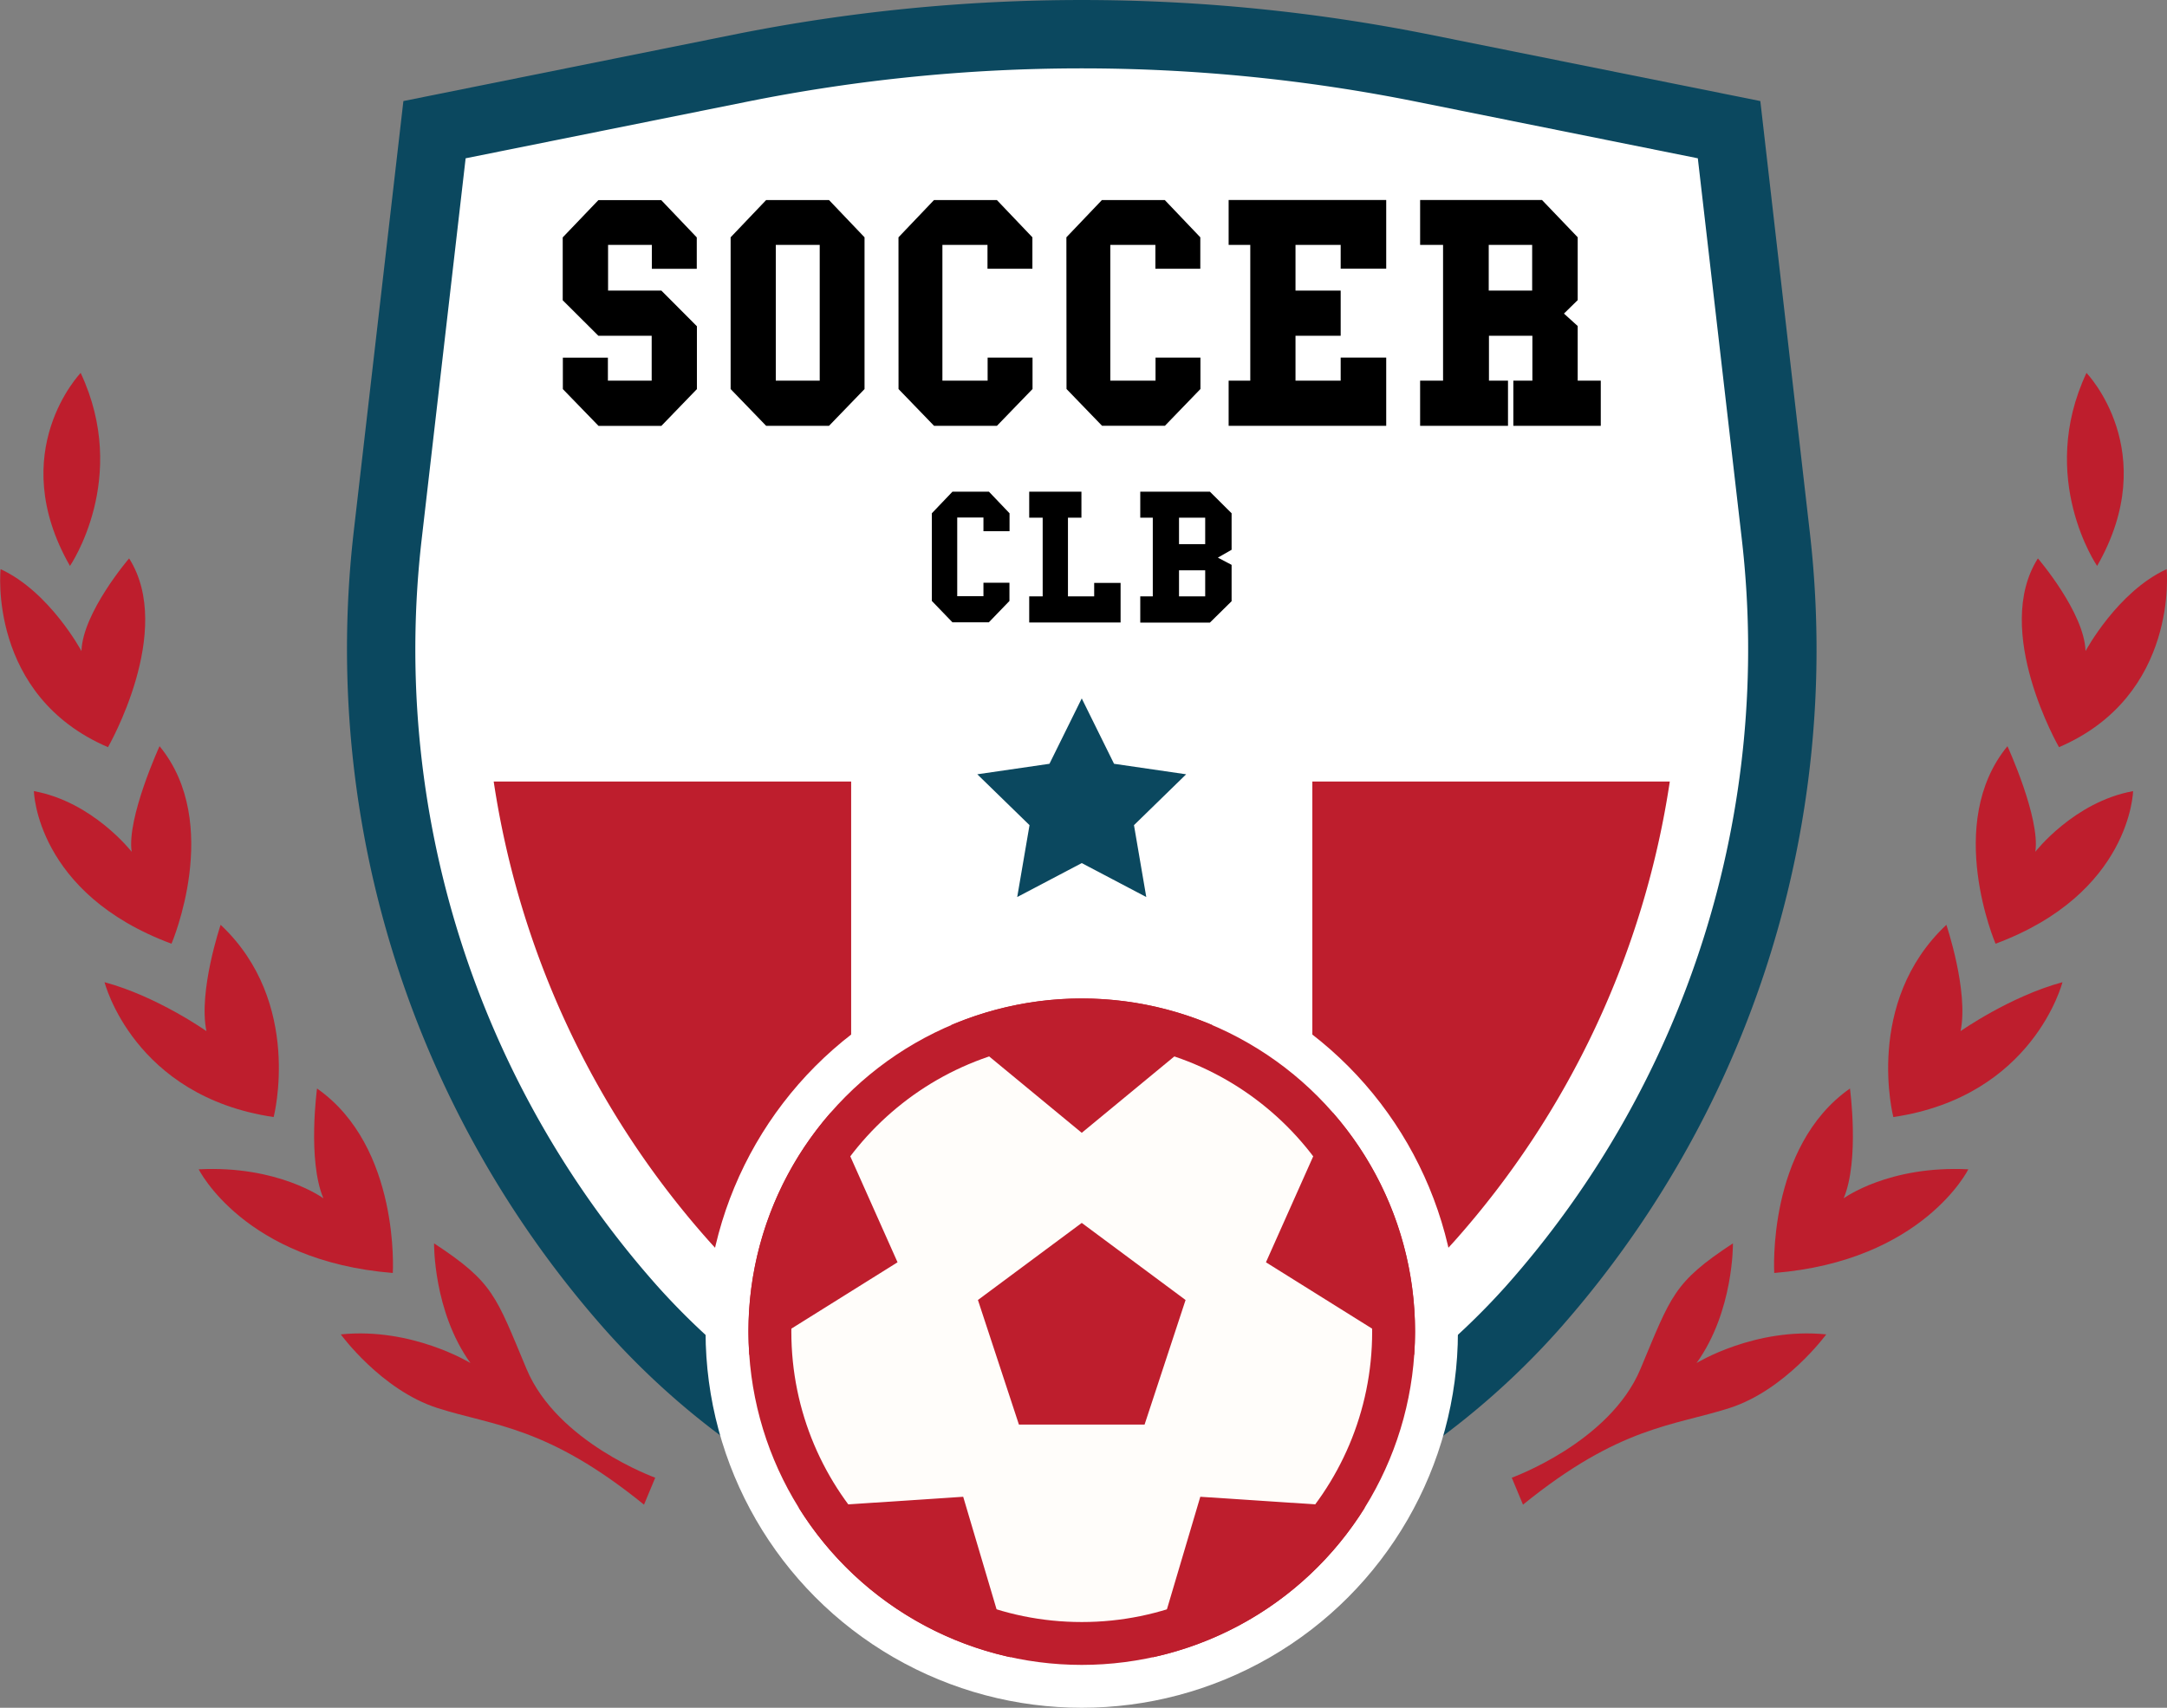
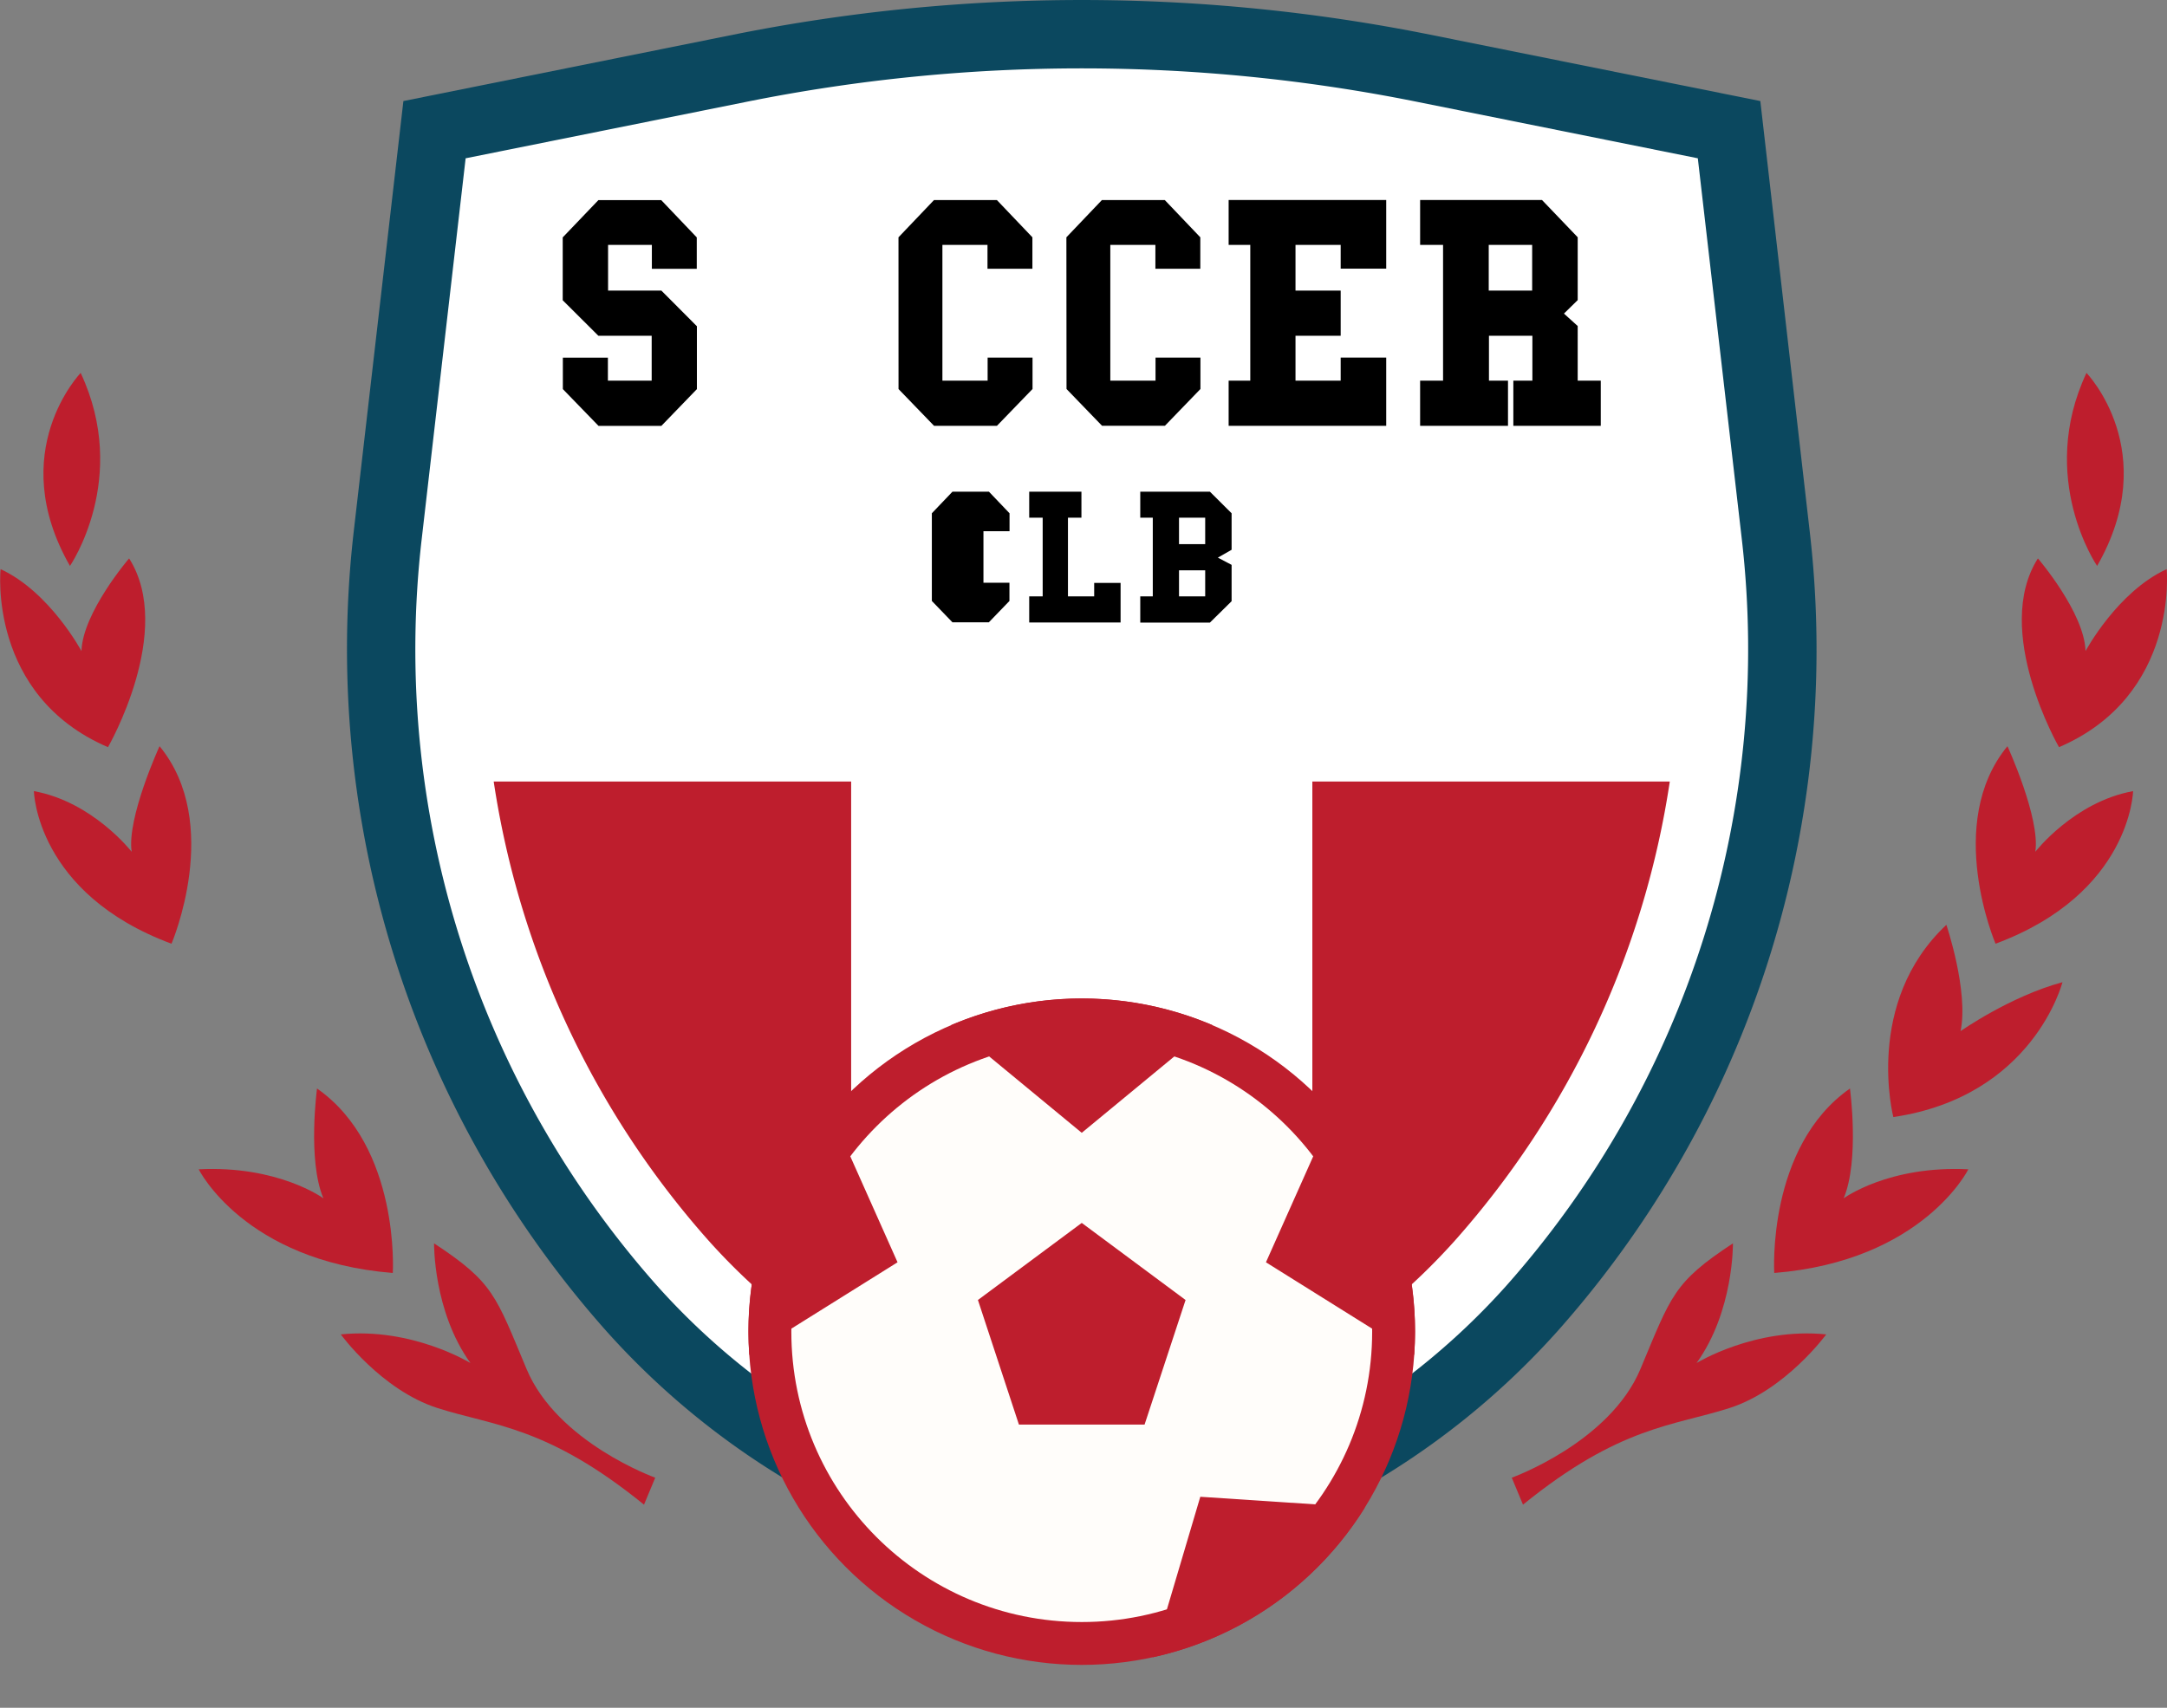
<svg xmlns="http://www.w3.org/2000/svg" viewBox="0 0 482.56 380.4">
  <rect x="0" y="0" width="482.56" height="380.4" fill="#808080" stroke="none" />
  <defs>
    <style>.cls-1{fill:#be1e2d;}.cls-2{fill:#0b485f;}.cls-3{fill:#fff;}.cls-4{fill:#fffdfa;}</style>
  </defs>
  <g id="Lag_2" data-name="Lag 2">
    <g id="Layer_1" data-name="Layer 1">
      <path class="cls-1" d="M145.91,329.15s-21.78-7.82-28.65-24.2-7.32-19.27-20.6-28c0,0-.21,15.12,8.1,26.66,0,0-13-8-28.87-6.38,0,0,9,12.39,21.52,16.4s24.42,4,46,21.53Z" />
      <path class="cls-1" d="M87.47,283.55s1.7-28.08-16.87-41.09c0,0-2.17,15.94,1.41,24.46,0,0-10-7.36-27.76-6.46C44.25,260.46,54.36,280.87,87.47,283.55Z" />
-       <path class="cls-1" d="M60.94,248.82S67.57,223.31,49.13,206c0,0-5,14.8-3.16,23.68,0,0-10.95-7.74-22.69-10.9C23.28,218.78,29.72,244.21,60.94,248.82Z" />
      <path class="cls-1" d="M38.19,210.21s11.49-26.79-2.66-44c0,0-7.33,16-6.21,23.52,0,0-8.63-11.13-21.77-13.51C7.55,176.25,8,199,38.19,210.21Z" />
      <path class="cls-1" d="M24.05,166.43s14.94-25.92,4.7-42.05c0,0-10.35,12.06-10.61,20.64,0,0-7.08-13.21-18-18.24C.09,126.78-2.74,154.94,24.05,166.43Z" />
      <path class="cls-1" d="M15.58,126.06s13.4-19.5,2.38-43C18,83.06,1,100.55,15.58,126.06Z" />
      <path class="cls-2" d="M403,118.4,392,22.51,318.45,7.72a393.59,393.59,0,0,0-155.12,0L89.83,22.51,78.77,118.4a228.71,228.71,0,0,0,22,127.13h0a228.39,228.39,0,0,0,34.29,51,173.66,173.66,0,0,0,44.52,35.69l61.36,34.69,61.36-34.69a173.66,173.66,0,0,0,44.52-35.69,228.73,228.73,0,0,0,34.29-51h0A228.79,228.79,0,0,0,403,118.4Z" />
      <path class="cls-1" d="M336.65,329.15s21.78-7.82,28.65-24.2,7.33-19.27,20.6-28c0,0,.21,15.12-8.1,26.66,0,0,13-8,28.88-6.38,0,0-9.05,12.39-21.53,16.4s-24.42,4-46,21.53Z" />
      <path class="cls-1" d="M395.1,283.55s-1.71-28.08,16.86-41.09c0,0,2.17,15.94-1.4,24.46,0,0,10-7.36,27.76-6.46C438.32,260.46,428.2,280.87,395.1,283.55Z" />
      <path class="cls-1" d="M421.62,248.82S415,223.31,433.43,206c0,0,5,14.8,3.16,23.68,0,0,11-7.74,22.69-10.9C459.28,218.78,452.84,244.21,421.62,248.82Z" />
      <path class="cls-1" d="M444.38,210.21s-11.49-26.79,2.65-44c0,0,7.34,16,6.21,23.52,0,0,8.63-11.13,21.77-13.51C475,176.25,474.53,199,444.38,210.21Z" />
      <path class="cls-1" d="M458.51,166.43s-14.93-25.92-4.7-42.05c0,0,10.36,12.06,10.61,20.64,0,0,7.08-13.21,18.06-18.24C482.48,126.78,485.3,154.94,458.51,166.43Z" />
      <path class="cls-1" d="M467,126.06s-13.39-19.5-2.37-43C464.61,83.06,481.61,100.55,467,126.06Z" />
      <path class="cls-3" d="M187,319a158.4,158.4,0,0,1-40.63-32.55A213.55,213.55,0,0,1,93.9,120.14l9.79-84.88,62.64-12.6a377.82,377.82,0,0,1,149.12,0l62.63,12.6,9.8,84.88a213.55,213.55,0,0,1-52.49,166.3A158.4,158.4,0,0,1,294.76,319l-53.87,30.45Z" />
      <path d="M135.37,79.65v5.14h9.75v-10H133.25l-7.94-7.91v-14l7.94-8.3h14l7.91,8.3v7h-10V54.55h-9.75V64.73h11.87l7.91,7.94v14l-7.91,8.19h-14l-7.94-8.19v-7h10.06Z" />
-       <path d="M162.7,52.86l7.91-8.3h14l7.91,8.3v33.8l-7.91,8.19h-14l-7.91-8.19Zm19.84,1.69h-9.78V84.79h9.78Z" />
      <path d="M200.08,52.86l7.91-8.3h14l7.91,8.3v7h-10V54.55H209.86V84.79h10.07V79.65h10v7L222,94.85H208l-7.91-8.19Z" />
      <path d="M237.47,52.86l7.91-8.3h14l7.91,8.3v7h-10V54.55H247.25V84.79h10.07V79.65h10v7l-7.91,8.19h-14l-7.91-8.19Z" />
      <path d="M278.42,84.79V54.55H273.6v-10h35.09V59.84H298.55V54.55H288.49V64.73h10.06V74.79H288.49v10h10.06V79.65h10.14v15.2H273.6V84.79Z" />
      <path d="M321.35,84.79V54.55h-5.11v-10h27.14l7.95,8.3v14l-3.06,3,3.06,2.77V84.79h5.14V94.85H337V84.79h4.24v-10h-9.67v10h4.24V94.85H316.24V84.79Zm19.84-30.24h-9.67V64.73h9.67Z" />
-       <path d="M207.51,114.33l4.59-4.81h8.12l4.59,4.81v4H219v-3.06h-5.84v17.53H219v-3h5.79v4.06l-4.59,4.76H212.1l-4.59-4.76Z" />
+       <path d="M207.51,114.33l4.59-4.81h8.12l4.59,4.81v4H219v-3.06v17.53H219v-3h5.79v4.06l-4.59,4.76H212.1l-4.59-4.76Z" />
      <path d="M229.19,132.84h3V115.31h-3v-5.79h11.63v5.79h-3v17.53h5.84v-3h5.88v8.82H229.19v-5.84Z" />
      <path d="M256.71,132.84V115.31h-2.79v-5.79h15.51l4.83,4.81v8.13l-3.06,1.75,3.06,1.61v8.1l-4.83,4.76H253.92v-5.84Zm11.67-17.53h-5.83v5.9h5.83Zm0,11.73h-5.83v5.8h5.83Z" />
      <path class="cls-1" d="M157.78,276.33a142,142,0,0,0,31.76,26.46V174.08h-79.6a198.2,198.2,0,0,0,47.84,102.25Z" />
      <path class="cls-1" d="M292.24,302.79A141.75,141.75,0,0,0,324,276.32a198.11,198.11,0,0,0,47.84-102.24h-79.6Z" />
-       <polygon class="cls-2" points="240.89 155.57 248.08 170.13 264.14 172.47 252.52 183.8 255.26 199.81 240.89 192.25 226.52 199.81 229.26 183.8 217.63 172.47 233.7 170.13 240.89 155.57" />
-       <circle class="cls-3" cx="240.89" cy="296.63" r="83.77" />
      <circle class="cls-1" cx="240.89" cy="296.63" r="74.22" />
      <circle class="cls-4" cx="240.89" cy="296.63" r="64.67" />
      <path class="cls-1" d="M211.81,228.33l29.08,24,29.08-24a74.38,74.38,0,0,0-58.16,0Z" />
      <path class="cls-1" d="M185,247.82a73.9,73.9,0,0,0-18.33,48.81c0,1.74.08,3.46.2,5.17l33-20.63Z" />
-       <path class="cls-1" d="M225.09,369.15l-10.6-35.75-36.63,2.42A74.28,74.28,0,0,0,225.09,369.15Z" />
      <path class="cls-1" d="M296.78,247.82a73.9,73.9,0,0,1,18.33,48.81c0,1.74-.08,3.46-.2,5.17l-33-20.63Z" />
      <path class="cls-1" d="M256.69,369.15l10.6-35.75,36.63,2.42A74.28,74.28,0,0,1,256.69,369.15Z" />
      <polygon class="cls-1" points="240.89 272.4 217.77 289.57 226.9 317.32 240.89 317.32 254.88 317.32 264.01 289.57 240.89 272.4" />
    </g>
  </g>
</svg>